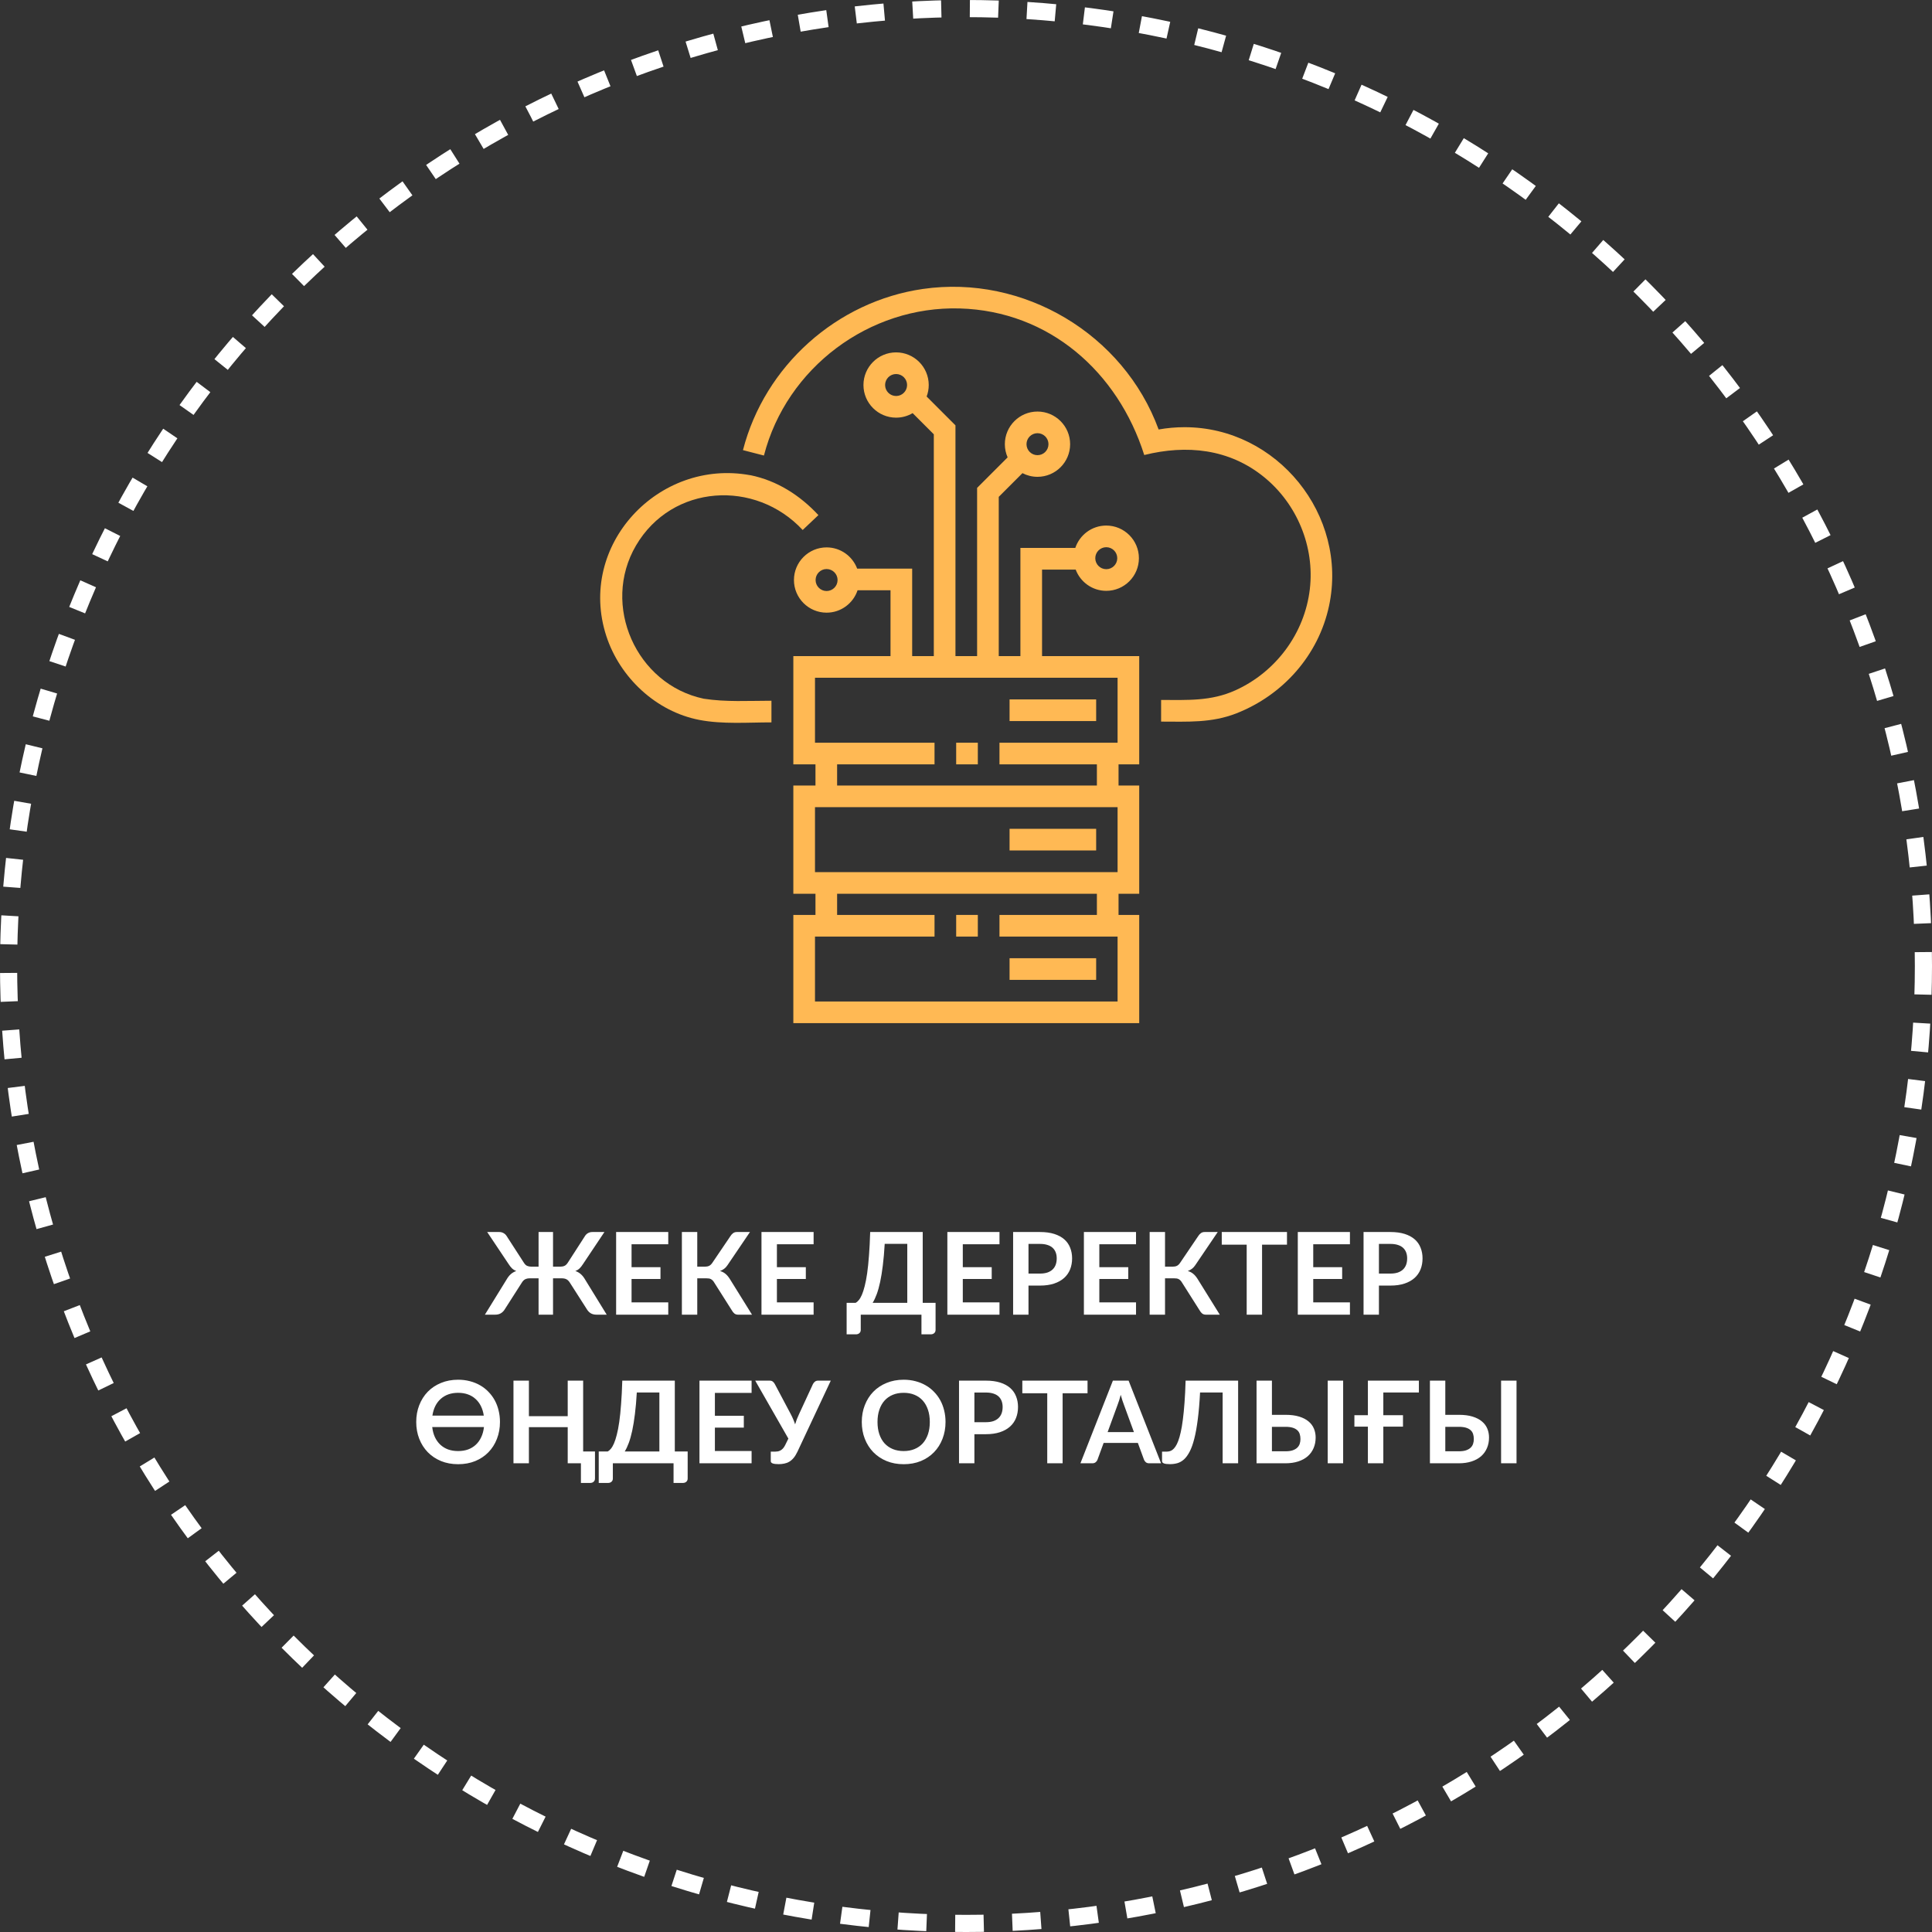
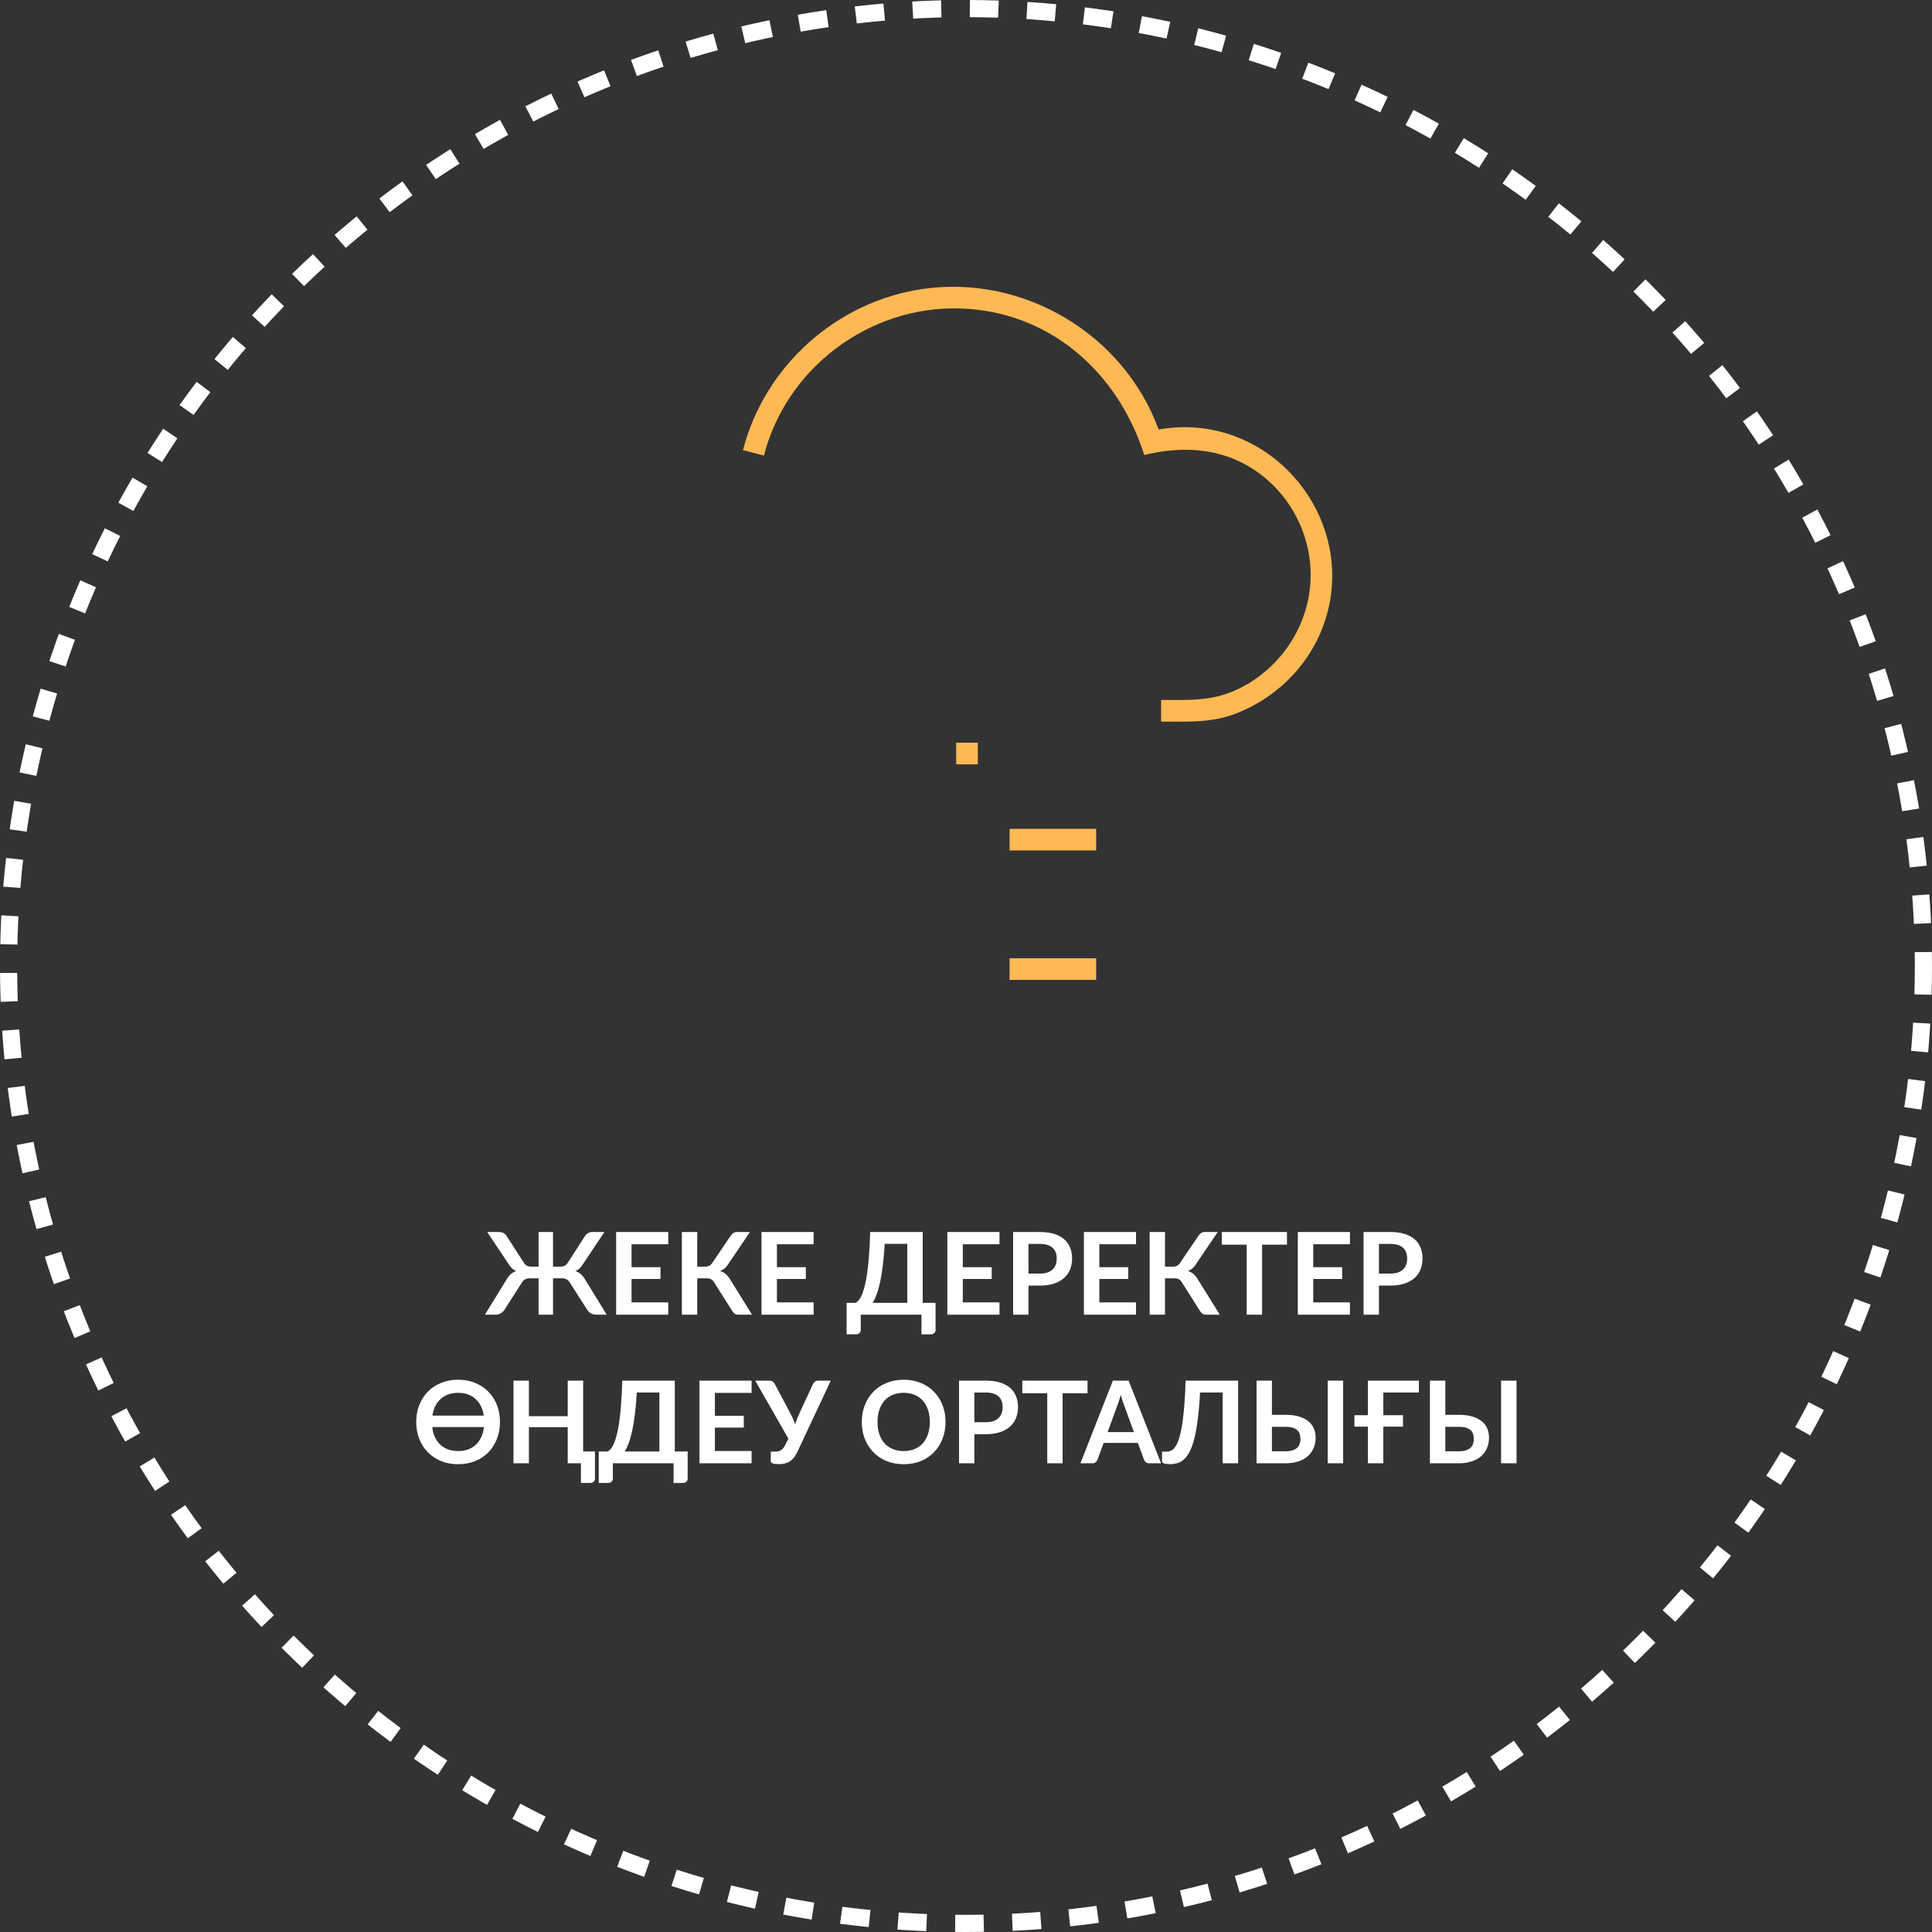
<svg xmlns="http://www.w3.org/2000/svg" width="338" height="338" viewBox="0 0 338 338" fill="none">
  <rect x="0" y="0" width="338" height="338" fill="#333333" stroke="none" />
  <circle cx="169" cy="169" r="167.5" stroke="white" stroke-width="3" stroke-dasharray="5 5" />
  <path d="M106.143 230H104.353C103.959 230 103.623 229.917 103.343 229.75C103.069 229.577 102.849 229.35 102.683 229.07L99.722 224.44C99.543 224.147 99.343 223.94 99.123 223.82C98.903 223.7 98.623 223.64 98.282 223.64H96.752V230H94.222V223.64H92.692C92.359 223.64 92.079 223.7 91.853 223.82C91.632 223.94 91.436 224.147 91.263 224.44L88.302 229.07C88.136 229.35 87.912 229.577 87.632 229.75C87.353 229.917 87.019 230 86.632 230H84.832L88.612 223.87C88.846 223.463 89.099 223.14 89.373 222.9C89.653 222.66 89.969 222.48 90.323 222.36C90.029 222.247 89.776 222.09 89.562 221.89C89.356 221.683 89.156 221.427 88.963 221.12L85.233 215.54H87.362C87.636 215.54 87.886 215.607 88.112 215.74C88.346 215.873 88.532 216.06 88.672 216.3L91.632 220.88C91.812 221.173 92.009 221.367 92.222 221.46C92.436 221.553 92.679 221.6 92.953 221.6H94.222V215.54H96.752V221.6H98.032C98.306 221.6 98.546 221.553 98.752 221.46C98.966 221.367 99.166 221.173 99.353 220.88L102.303 216.3C102.443 216.06 102.626 215.873 102.853 215.74C103.086 215.607 103.343 215.54 103.623 215.54H105.743L102.013 221.12C101.819 221.427 101.619 221.683 101.413 221.89C101.206 222.09 100.953 222.247 100.653 222.36C101.013 222.48 101.329 222.66 101.603 222.9C101.883 223.14 102.139 223.463 102.373 223.87L106.143 230ZM110.49 217.68V221.69H115.55V223.76H110.49V227.85H116.91V230H107.79V215.54H116.91V217.68H110.49ZM131.564 230H129.124C128.87 230 128.657 229.933 128.484 229.8C128.317 229.667 128.16 229.47 128.014 229.21L124.934 224.35C124.854 224.21 124.767 224.097 124.674 224.01C124.587 223.917 124.49 223.843 124.384 223.79C124.284 223.73 124.167 223.69 124.034 223.67C123.907 223.65 123.76 223.64 123.594 223.64H121.984V230H119.294V215.54H121.984V221.6H123.344C123.617 221.6 123.854 221.553 124.054 221.46C124.254 221.367 124.44 221.193 124.614 220.94L127.784 216.26C127.917 216.047 128.074 215.873 128.254 215.74C128.434 215.607 128.65 215.54 128.904 215.54H131.204L127.274 221.34C127.107 221.593 126.914 221.803 126.694 221.97C126.474 222.137 126.23 222.267 125.964 222.36C126.364 222.473 126.7 222.653 126.974 222.9C127.254 223.14 127.52 223.473 127.774 223.9L131.564 230ZM135.919 217.68V221.69H140.979V223.76H135.919V227.85H142.339V230H133.219V215.54H142.339V217.68H135.919ZM158.727 227.93V217.61H154.777C154.697 219.03 154.587 220.29 154.447 221.39C154.313 222.49 154.157 223.457 153.977 224.29C153.797 225.123 153.597 225.837 153.377 226.43C153.157 227.023 152.92 227.523 152.667 227.93H158.727ZM163.677 227.93V232.67C163.677 232.903 163.597 233.09 163.437 233.23C163.283 233.37 163.08 233.44 162.827 233.44H161.207V230H150.587V232.67C150.587 232.903 150.507 233.09 150.347 233.23C150.193 233.37 149.99 233.44 149.737 233.44H148.117V227.93H149.697C149.883 227.83 150.067 227.67 150.247 227.45C150.433 227.23 150.613 226.92 150.787 226.52C150.96 226.12 151.123 225.613 151.277 225C151.437 224.387 151.58 223.64 151.707 222.76C151.833 221.873 151.94 220.837 152.027 219.65C152.12 218.463 152.19 217.093 152.237 215.54H161.427V227.93H163.677ZM168.439 217.68V221.69H173.499V223.76H168.439V227.85H174.859V230H165.739V215.54H174.859V217.68H168.439ZM181.943 222.81C182.436 222.81 182.866 222.75 183.233 222.63C183.599 222.503 183.903 222.327 184.143 222.1C184.389 221.867 184.573 221.587 184.693 221.26C184.813 220.927 184.873 220.557 184.873 220.15C184.873 219.763 184.813 219.413 184.693 219.1C184.573 218.787 184.393 218.52 184.153 218.3C183.913 218.08 183.609 217.913 183.243 217.8C182.876 217.68 182.443 217.62 181.943 217.62H179.933V222.81H181.943ZM181.943 215.54C182.909 215.54 183.746 215.653 184.453 215.88C185.159 216.107 185.743 216.423 186.203 216.83C186.663 217.237 187.003 217.723 187.223 218.29C187.449 218.857 187.563 219.477 187.563 220.15C187.563 220.85 187.446 221.493 187.213 222.08C186.979 222.66 186.629 223.16 186.163 223.58C185.696 224 185.109 224.327 184.403 224.56C183.703 224.793 182.883 224.91 181.943 224.91H179.933V230H177.243V215.54H181.943ZM192.326 217.68V221.69H197.386V223.76H192.326V227.85H198.746V230H189.626V215.54H198.746V217.68H192.326ZM213.4 230H210.96C210.706 230 210.493 229.933 210.32 229.8C210.153 229.667 209.996 229.47 209.85 229.21L206.77 224.35C206.69 224.21 206.603 224.097 206.51 224.01C206.423 223.917 206.326 223.843 206.22 223.79C206.12 223.73 206.003 223.69 205.87 223.67C205.743 223.65 205.596 223.64 205.43 223.64H203.82V230H201.13V215.54H203.82V221.6H205.18C205.453 221.6 205.69 221.553 205.89 221.46C206.09 221.367 206.276 221.193 206.45 220.94L209.62 216.26C209.753 216.047 209.91 215.873 210.09 215.74C210.27 215.607 210.486 215.54 210.74 215.54H213.04L209.11 221.34C208.943 221.593 208.75 221.803 208.53 221.97C208.31 222.137 208.066 222.267 207.8 222.36C208.2 222.473 208.536 222.653 208.81 222.9C209.09 223.14 209.356 223.473 209.61 223.9L213.4 230ZM225.155 217.75H220.795V230H218.105V217.75H213.745V215.54H225.155V217.75ZM229.748 217.68V221.69H234.808V223.76H229.748V227.85H236.168V230H227.048V215.54H236.168V217.68H229.748ZM243.251 222.81C243.745 222.81 244.175 222.75 244.541 222.63C244.908 222.503 245.211 222.327 245.451 222.1C245.698 221.867 245.881 221.587 246.001 221.26C246.121 220.927 246.181 220.557 246.181 220.15C246.181 219.763 246.121 219.413 246.001 219.1C245.881 218.787 245.701 218.52 245.461 218.3C245.221 218.08 244.918 217.913 244.551 217.8C244.185 217.68 243.751 217.62 243.251 217.62H241.241V222.81H243.251ZM243.251 215.54C244.218 215.54 245.055 215.653 245.761 215.88C246.468 216.107 247.051 216.423 247.511 216.83C247.971 217.237 248.311 217.723 248.531 218.29C248.758 218.857 248.871 219.477 248.871 220.15C248.871 220.85 248.755 221.493 248.521 222.08C248.288 222.66 247.938 223.16 247.471 223.58C247.005 224 246.418 224.327 245.711 224.56C245.011 224.793 244.191 224.91 243.251 224.91H241.241V230H238.551V215.54H243.251ZM75.618 249.66C75.692 250.32 75.848 250.91 76.088 251.43C76.335 251.95 76.652 252.39 77.038 252.75C77.425 253.11 77.878 253.387 78.398 253.58C78.925 253.767 79.508 253.86 80.148 253.86C80.788 253.86 81.368 253.767 81.888 253.58C82.408 253.387 82.862 253.11 83.248 252.75C83.635 252.39 83.948 251.95 84.188 251.43C84.435 250.91 84.595 250.32 84.668 249.66H75.618ZM84.638 247.66C84.545 247.033 84.375 246.473 84.128 245.98C83.882 245.487 83.565 245.07 83.178 244.73C82.798 244.383 82.352 244.12 81.838 243.94C81.332 243.76 80.768 243.67 80.148 243.67C79.528 243.67 78.962 243.76 78.448 243.94C77.942 244.12 77.495 244.383 77.108 244.73C76.722 245.07 76.405 245.487 76.158 245.98C75.912 246.473 75.742 247.033 75.648 247.66H84.638ZM80.148 241.38C80.882 241.38 81.572 241.467 82.218 241.64C82.865 241.807 83.458 242.047 83.998 242.36C84.538 242.667 85.022 243.043 85.448 243.49C85.882 243.93 86.248 244.423 86.548 244.97C86.848 245.517 87.075 246.11 87.228 246.75C87.388 247.39 87.468 248.063 87.468 248.77C87.468 249.83 87.292 250.813 86.938 251.72C86.592 252.62 86.098 253.4 85.458 254.06C84.818 254.72 84.048 255.237 83.148 255.61C82.248 255.977 81.248 256.16 80.148 256.16C79.055 256.16 78.058 255.977 77.158 255.61C76.258 255.237 75.485 254.72 74.838 254.06C74.198 253.4 73.702 252.62 73.348 251.72C72.995 250.813 72.818 249.83 72.818 248.77C72.818 247.71 72.995 246.73 73.348 245.83C73.702 244.923 74.198 244.14 74.838 243.48C75.485 242.82 76.258 242.307 77.158 241.94C78.058 241.567 79.055 241.38 80.148 241.38ZM104.091 253.93V258.67C104.091 258.903 104.011 259.09 103.851 259.23C103.697 259.37 103.494 259.44 103.241 259.44H101.631V256H99.321V249.68H92.531V256H89.831V241.54H92.531V247.76H99.321V241.54H102.021V253.93H104.091ZM115.357 253.93V243.61H111.407C111.327 245.03 111.217 246.29 111.077 247.39C110.944 248.49 110.787 249.457 110.607 250.29C110.427 251.123 110.227 251.837 110.007 252.43C109.787 253.023 109.551 253.523 109.297 253.93H115.357ZM120.307 253.93V258.67C120.307 258.903 120.227 259.09 120.067 259.23C119.914 259.37 119.711 259.44 119.457 259.44H117.837V256H107.217V258.67C107.217 258.903 107.137 259.09 106.977 259.23C106.824 259.37 106.621 259.44 106.367 259.44H104.747V253.93H106.327C106.514 253.83 106.697 253.67 106.877 253.45C107.064 253.23 107.244 252.92 107.417 252.52C107.591 252.12 107.754 251.613 107.907 251C108.067 250.387 108.211 249.64 108.337 248.76C108.464 247.873 108.571 246.837 108.657 245.65C108.751 244.463 108.821 243.093 108.867 241.54H118.057V253.93H120.307ZM125.07 243.68V247.69H130.13V249.76H125.07V253.85H131.49V256H122.37V241.54H131.49V243.68H125.07ZM145.344 241.54L139.504 253.99C139.297 254.423 139.077 254.78 138.844 255.06C138.61 255.34 138.357 255.56 138.084 255.72C137.817 255.88 137.527 255.99 137.214 256.05C136.907 256.117 136.577 256.15 136.224 256.15C135.744 256.15 135.394 256.107 135.174 256.02C134.954 255.933 134.844 255.807 134.844 255.64V253.96H135.624C135.77 253.96 135.92 253.947 136.074 253.92C136.227 253.893 136.377 253.84 136.524 253.76C136.677 253.68 136.824 253.567 136.964 253.42C137.104 253.273 137.234 253.08 137.354 252.84L137.924 251.68L132.124 241.54H134.644C134.877 241.54 135.064 241.597 135.204 241.71C135.344 241.823 135.46 241.967 135.554 242.14L138.364 247.44C138.517 247.733 138.654 248.023 138.774 248.31C138.9 248.597 139.01 248.89 139.104 249.19C139.277 248.59 139.5 248.007 139.774 247.44L142.224 242.14C142.297 241.993 142.407 241.857 142.554 241.73C142.7 241.603 142.887 241.54 143.114 241.54H145.344ZM165.418 248.77C165.418 249.83 165.241 250.813 164.888 251.72C164.541 252.62 164.048 253.4 163.408 254.06C162.768 254.72 161.998 255.237 161.098 255.61C160.198 255.977 159.198 256.16 158.098 256.16C157.004 256.16 156.008 255.977 155.108 255.61C154.208 255.237 153.434 254.72 152.788 254.06C152.148 253.4 151.651 252.62 151.298 251.72C150.944 250.813 150.768 249.83 150.768 248.77C150.768 247.71 150.944 246.73 151.298 245.83C151.651 244.923 152.148 244.14 152.788 243.48C153.434 242.82 154.208 242.307 155.108 241.94C156.008 241.567 157.004 241.38 158.098 241.38C158.831 241.38 159.521 241.467 160.168 241.64C160.814 241.807 161.408 242.047 161.948 242.36C162.488 242.667 162.971 243.043 163.398 243.49C163.831 243.93 164.198 244.423 164.498 244.97C164.798 245.517 165.024 246.11 165.178 246.75C165.338 247.39 165.418 248.063 165.418 248.77ZM162.668 248.77C162.668 247.977 162.561 247.267 162.348 246.64C162.134 246.007 161.831 245.47 161.438 245.03C161.044 244.59 160.564 244.253 159.998 244.02C159.438 243.787 158.804 243.67 158.098 243.67C157.391 243.67 156.754 243.787 156.188 244.02C155.628 244.253 155.148 244.59 154.748 245.03C154.354 245.47 154.051 246.007 153.838 246.64C153.624 247.267 153.518 247.977 153.518 248.77C153.518 249.563 153.624 250.277 153.838 250.91C154.051 251.537 154.354 252.07 154.748 252.51C155.148 252.943 155.628 253.277 156.188 253.51C156.754 253.743 157.391 253.86 158.098 253.86C158.804 253.86 159.438 253.743 159.998 253.51C160.564 253.277 161.044 252.943 161.438 252.51C161.831 252.07 162.134 251.537 162.348 250.91C162.561 250.277 162.668 249.563 162.668 248.77ZM172.48 248.81C172.973 248.81 173.403 248.75 173.77 248.63C174.137 248.503 174.44 248.327 174.68 248.1C174.927 247.867 175.11 247.587 175.23 247.26C175.35 246.927 175.41 246.557 175.41 246.15C175.41 245.763 175.35 245.413 175.23 245.1C175.11 244.787 174.93 244.52 174.69 244.3C174.45 244.08 174.147 243.913 173.78 243.8C173.413 243.68 172.98 243.62 172.48 243.62H170.47V248.81H172.48ZM172.48 241.54C173.447 241.54 174.283 241.653 174.99 241.88C175.697 242.107 176.28 242.423 176.74 242.83C177.2 243.237 177.54 243.723 177.76 244.29C177.987 244.857 178.1 245.477 178.1 246.15C178.1 246.85 177.983 247.493 177.75 248.08C177.517 248.66 177.167 249.16 176.7 249.58C176.233 250 175.647 250.327 174.94 250.56C174.24 250.793 173.42 250.91 172.48 250.91H170.47V256H167.78V241.54H172.48ZM190.263 243.75H185.903V256H183.213V243.75H178.853V241.54H190.263V243.75ZM198.378 250.54L196.618 245.73C196.532 245.517 196.442 245.263 196.348 244.97C196.255 244.677 196.162 244.36 196.068 244.02C195.982 244.36 195.892 244.68 195.798 244.98C195.705 245.273 195.615 245.53 195.528 245.75L193.778 250.54H198.378ZM203.128 256H201.048C200.815 256 200.625 255.943 200.478 255.83C200.332 255.71 200.222 255.563 200.148 255.39L199.068 252.44H193.078L191.998 255.39C191.945 255.543 191.842 255.683 191.688 255.81C191.535 255.937 191.342 256 191.108 256H189.018L194.698 241.54H197.448L203.128 256ZM216.608 256H213.898V243.61H209.948C209.855 245.423 209.721 246.993 209.548 248.32C209.381 249.64 209.178 250.767 208.938 251.7C208.705 252.627 208.435 253.38 208.128 253.96C207.828 254.54 207.498 254.993 207.138 255.32C206.778 255.64 206.391 255.86 205.978 255.98C205.565 256.093 205.131 256.15 204.678 256.15C204.198 256.15 203.848 256.107 203.628 256.02C203.408 255.933 203.298 255.807 203.298 255.64V253.96H204.068C204.241 253.96 204.415 253.94 204.588 253.9C204.768 253.86 204.945 253.777 205.118 253.65C205.298 253.517 205.471 253.327 205.638 253.08C205.811 252.833 205.975 252.503 206.128 252.09C206.288 251.67 206.435 251.157 206.568 250.55C206.708 249.943 206.831 249.213 206.938 248.36C207.051 247.507 207.148 246.52 207.228 245.4C207.315 244.273 207.378 242.987 207.418 241.54H216.608V256ZM224.871 253.9C225.371 253.9 225.787 253.847 226.121 253.74C226.461 253.627 226.734 253.473 226.941 253.28C227.147 253.087 227.294 252.86 227.381 252.6C227.467 252.34 227.511 252.06 227.511 251.76C227.511 251.433 227.467 251.137 227.381 250.87C227.294 250.603 227.147 250.38 226.941 250.2C226.734 250.013 226.464 249.87 226.131 249.77C225.797 249.67 225.381 249.62 224.881 249.62H222.521V253.9H224.871ZM224.881 247.52C225.821 247.52 226.624 247.623 227.291 247.83C227.964 248.037 228.511 248.32 228.931 248.68C229.357 249.033 229.671 249.453 229.871 249.94C230.071 250.42 230.171 250.937 230.171 251.49C230.171 252.17 230.051 252.787 229.811 253.34C229.577 253.893 229.234 254.37 228.781 254.77C228.327 255.163 227.771 255.467 227.111 255.68C226.457 255.893 225.711 256 224.871 256H219.831V241.54H222.521V247.52H224.881ZM234.981 256H232.281V241.54H234.981V256ZM242.01 243.61V247.59H245.45V249.59H242.01V256H239.31V249.59H236.95V247.59H239.31V241.54H248.23V243.61H242.01ZM255.203 253.9C255.703 253.9 256.119 253.847 256.453 253.74C256.793 253.627 257.066 253.473 257.273 253.28C257.479 253.087 257.626 252.86 257.713 252.6C257.799 252.34 257.843 252.06 257.843 251.76C257.843 251.433 257.799 251.137 257.713 250.87C257.626 250.603 257.479 250.38 257.273 250.2C257.066 250.013 256.796 249.87 256.463 249.77C256.129 249.67 255.713 249.62 255.213 249.62H252.853V253.9H255.203ZM255.213 247.52C256.153 247.52 256.956 247.623 257.623 247.83C258.296 248.037 258.843 248.32 259.263 248.68C259.689 249.033 260.003 249.453 260.203 249.94C260.403 250.42 260.503 250.937 260.503 251.49C260.503 252.17 260.383 252.787 260.143 253.34C259.909 253.893 259.566 254.37 259.113 254.77C258.659 255.163 258.103 255.467 257.443 255.68C256.789 255.893 256.043 256 255.203 256H250.163V241.54H252.853V247.52H255.213ZM265.313 256H262.613V241.54H265.313V256Z" fill="white" />
  <path d="M207.249 74.737C205.722 74.737 204.198 74.871 202.7 75.138C196.579 58.429 179.071 48.013 161.467 50.551C146.401 52.722 133.781 64.002 129.981 78.75L133.649 79.695C137.605 64.34 152.064 53.511 167.903 53.962C183.565 54.408 195.584 65.085 200.183 79.605C207.599 77.761 215.044 78.507 221.135 83.457C226.919 88.157 230.019 95.649 229.153 103.063C228.248 110.806 223.222 117.556 216.141 120.764C211.852 122.707 207.725 122.456 203.133 122.456V126.243C207.751 126.243 211.944 126.515 216.332 124.789C224.478 121.584 230.675 114.617 232.514 105.996C235.891 90.157 223.453 74.737 207.249 74.737V74.737Z" fill="#FFB954" />
-   <path d="M123.111 122.238C111.282 119.736 105.152 105.866 111.267 95.436C117.579 84.669 132.183 83.84 140.427 92.721L143.179 90.119C139.948 86.645 135.947 84.082 131.253 83.127L131.251 83.137C115.207 80.175 100.909 95.393 106.073 111.266C108.439 118.537 114.796 124.507 122.38 125.954C126.455 126.732 130.835 126.379 134.964 126.379V122.592C131.039 122.592 127.002 122.846 123.111 122.238V122.238Z" fill="#FFB954" />
  <path d="M176.622 145H191.771V148.787H176.622V145Z" fill="#FFB954" />
-   <path d="M167.281 160.064H171.069V163.852H167.281V160.064Z" fill="#FFB954" />
+   <path d="M167.281 160.064H171.069V163.852V160.064Z" fill="#FFB954" />
  <path d="M176.622 167.639H191.771V171.426H176.622V167.639Z" fill="#FFB954" />
  <path d="M167.281 129.935H171.069V133.722H167.281V129.935Z" fill="#FFB954" />
-   <path d="M176.622 122.361H191.771V126.148H176.622V122.361Z" fill="#FFB954" />
-   <path d="M182.305 99.647H188.189C188.999 101.816 191.092 103.366 193.54 103.366C196.689 103.366 199.25 100.804 199.25 97.655C199.25 94.507 196.689 91.945 193.54 91.945C191.019 91.945 188.875 93.589 188.121 95.86H178.518V114.786H174.73V86.922L178.877 82.776C179.665 83.186 180.559 83.419 181.507 83.419C184.655 83.419 187.217 80.858 187.217 77.709C187.217 74.561 184.655 71.999 181.507 71.999C178.358 71.999 175.796 74.561 175.796 77.709C175.796 78.529 175.971 79.308 176.284 80.013L170.943 85.354V114.786H167.156V74.413L162.114 69.37C162.35 68.744 162.481 68.066 162.481 67.358C162.481 64.209 159.919 61.648 156.771 61.648C153.622 61.648 151.06 64.209 151.06 67.358C151.06 70.507 153.622 73.068 156.77 73.068C157.826 73.068 158.815 72.779 159.664 72.277L163.369 75.982V114.786H159.582V99.477H149.959C149.147 97.311 147.056 95.765 144.61 95.765C141.461 95.765 138.9 98.326 138.9 101.475C138.9 104.623 141.461 107.185 144.61 107.185C147.133 107.185 149.278 105.539 150.031 103.265H155.794V114.786H138.794V133.722H142.665V137.425H138.794V156.361H142.665V160.064H138.794V179H199.305V160.064H195.687V156.361H199.305V137.425H195.687V133.722H199.305V114.786H182.305V99.647ZM193.54 95.733C194.6 95.733 195.463 96.595 195.463 97.655C195.463 98.716 194.6 99.578 193.54 99.578C192.48 99.578 191.617 98.716 191.617 97.655C191.617 96.595 192.48 95.733 193.54 95.733ZM181.507 75.786C182.567 75.786 183.429 76.649 183.429 77.709C183.429 78.769 182.567 79.632 181.507 79.632C180.446 79.632 179.584 78.769 179.584 77.709C179.584 76.649 180.446 75.786 181.507 75.786ZM154.847 67.358C154.847 66.298 155.71 65.435 156.77 65.435C157.831 65.435 158.693 66.298 158.693 67.358C158.693 68.418 157.831 69.281 156.77 69.281C155.71 69.281 154.847 68.418 154.847 67.358V67.358ZM144.61 103.398C143.55 103.398 142.687 102.535 142.687 101.475C142.687 100.415 143.55 99.552 144.61 99.552C145.67 99.552 146.533 100.415 146.533 101.475C146.533 102.535 145.67 103.398 144.61 103.398V103.398ZM142.581 141.212H195.518V152.574H142.581V141.212ZM191.899 160.064H174.856V163.851H195.518V175.213H142.581V163.851H163.494V160.064H146.452V156.361H191.899V160.064ZM195.518 129.934H174.856V133.722H191.899V137.425H146.452V133.722H163.494V129.934H142.581V118.573H195.518V129.934Z" fill="#FFB954" />
</svg>